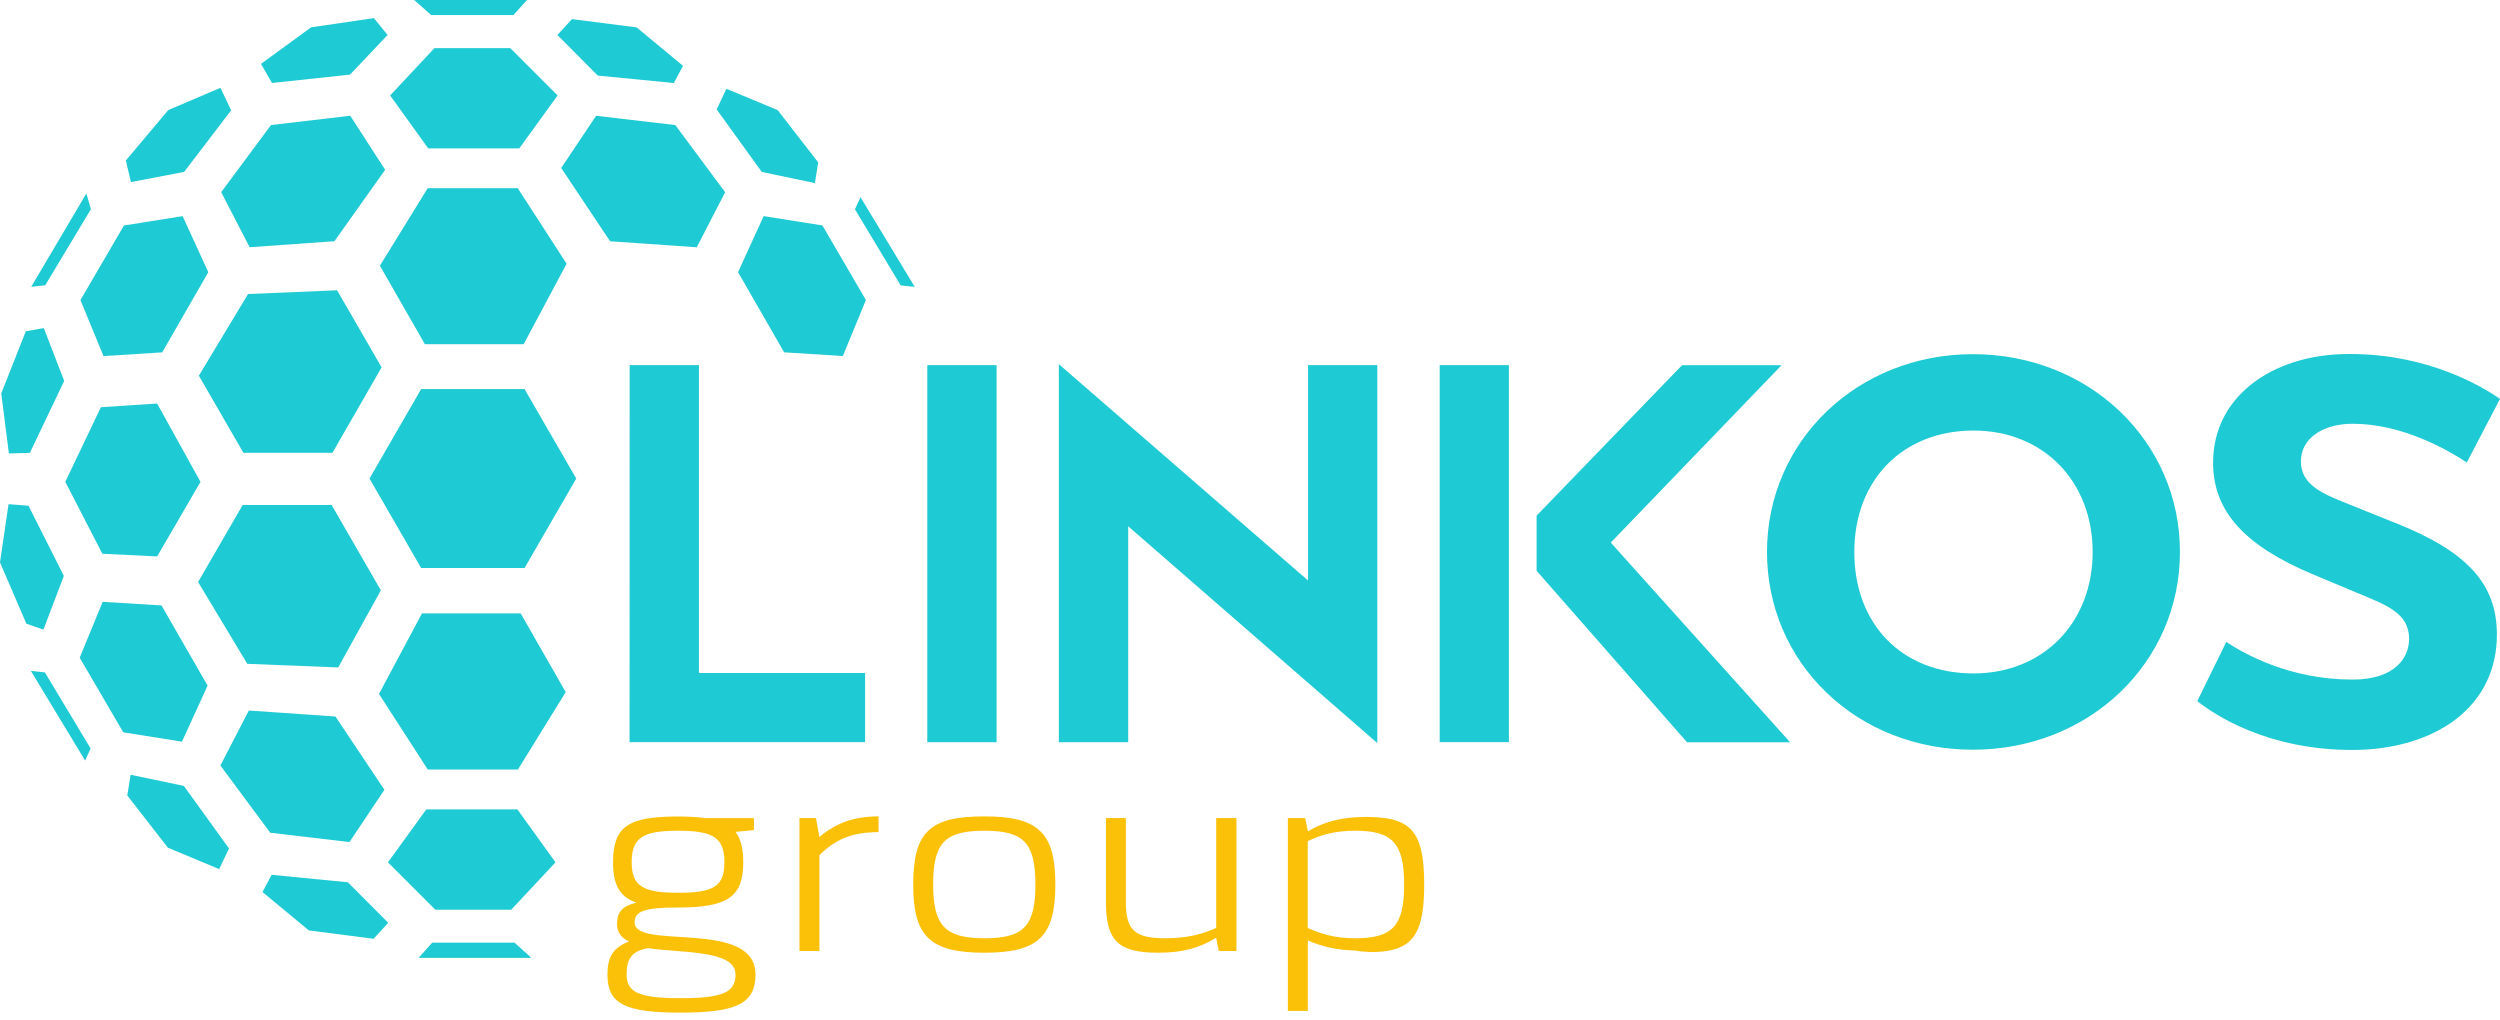
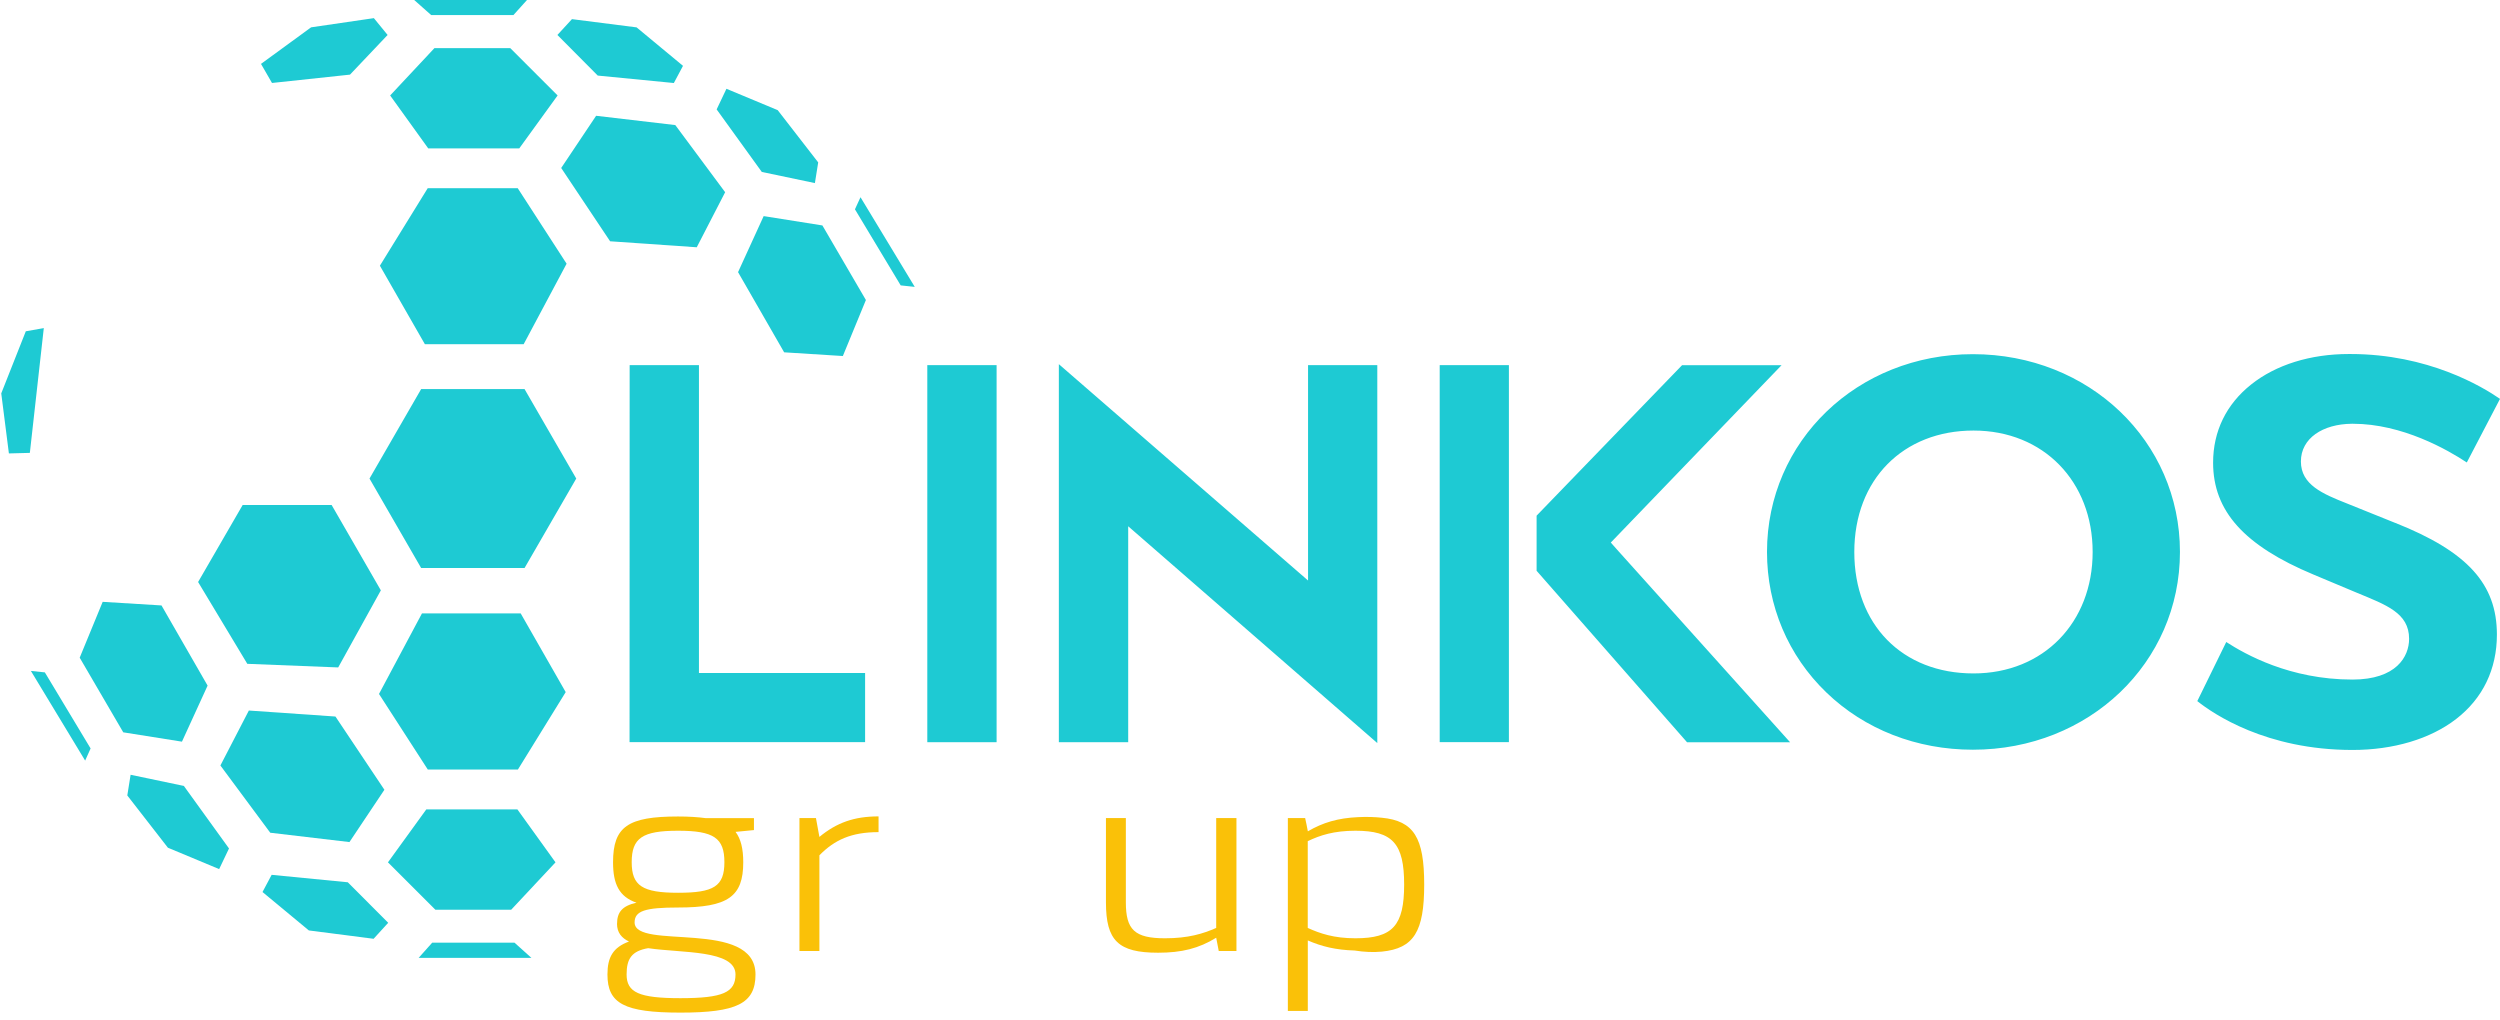
<svg xmlns="http://www.w3.org/2000/svg" width="250" height="102" viewBox="0 0 250 102" fill="none">
  <path d="M51.455 94.268H43.22L41.865 95.786H53.14L51.45 94.268M33.17 50.503H24.265L19.81 58.201L24.73 66.383L33.82 66.743L38.085 59.035L33.165 50.503M52.455 38.909H42.115L36.95 47.856L42.115 56.802H52.455L57.625 47.856L52.455 38.909ZM86.05 19.722L85.495 20.931L90.07 28.539L91.475 28.688L86.05 19.722ZM51.78 18.823H42.77L37.99 26.57L42.49 34.423H52.365L56.66 26.371L51.775 18.823M72.645 8.877L71.665 10.94L76.18 17.194L81.49 18.308L81.82 16.24L77.77 11.015L72.64 8.877M52.695 0H41.42L43.115 1.504H51.345L52.7 0" fill="#1ECAD3" />
  <path d="M51.735 80.94H42.63L38.795 86.235L43.535 90.971H51.12L55.55 86.235L51.74 80.94M24.885 71.054L22.04 76.549L27.025 83.273L34.945 84.207L38.44 78.977L33.545 71.653L24.885 71.054ZM52.07 61.343H42.195L37.9 69.396L42.78 76.954H51.79L56.57 69.211L52.07 61.343ZM10.27 60.179L7.97 65.769L12.325 73.232L18.195 74.166L20.76 68.561L16.15 60.544L10.27 60.184M76.365 21.615L73.805 27.215L78.415 35.232L84.285 35.602L86.59 30.002L82.24 22.544L76.365 21.61M59.615 11.574L56.12 16.799L61.01 24.128L69.675 24.727L72.515 19.222L67.53 12.508L59.615 11.579" fill="#1ECAD3" />
  <path d="M3.09 67.093L8.515 76.06L9.06 74.846L4.485 67.238L3.085 67.093M51.035 4.811H43.445L39.015 9.546L42.825 14.841H51.925L55.76 9.546L51.025 4.811M57.2 1.908L55.74 3.497L59.775 7.558L67.385 8.302L68.3 6.584L63.66 2.738L57.19 1.913M37.395 1.813L31.11 2.733L26.1 6.389L27.2 8.297L35 7.463L38.76 3.497L37.39 1.818" fill="#1ECAD3" />
  <path d="M27.165 87.484L26.25 89.202L30.885 93.044L37.36 93.878L38.82 92.279L34.78 88.228L27.17 87.484M13.06 77.478L12.73 79.546L16.79 84.771L21.915 86.909L22.9 84.846L18.385 78.592L13.065 77.478" fill="#1ECAD3" />
-   <path d="M0.855 50.423L0 56.243L2.635 62.367L4.34 62.962L6.385 57.592L2.85 50.573L0.855 50.418M8.64 19.342L3.12 28.683L4.52 28.529L9.09 20.921L8.635 19.337M22.045 8.782L16.825 11.01L12.585 16.05L13.095 18.208L18.415 17.189L23.115 11.03L22.045 8.777" fill="#1ECAD3" />
-   <path d="M4.38 32.81L2.58 33.129L0.125 39.339L0.89 45.343L2.985 45.288L6.42 38.09L4.38 32.81Z" fill="#1ECAD3" />
-   <path d="M15.71 40.353L10.09 40.722L6.53 48.18L10.235 55.374L15.715 55.644L20.05 48.185L15.715 40.358M33.71 29.028L24.805 29.403L19.885 37.57L24.34 45.278H33.245L38.16 36.736L33.71 29.033M18.265 21.615L12.395 22.549L8.045 30.007L10.35 35.607L16.22 35.237L20.83 27.22L18.265 21.62M35.02 11.574L27.1 12.504L22.12 19.217L24.965 24.722L33.44 24.123L38.515 16.979L35.02 11.569" fill="#1ECAD3" />
+   <path d="M4.38 32.81L2.58 33.129L0.125 39.339L0.89 45.343L2.985 45.288L4.38 32.81Z" fill="#1ECAD3" />
  <path d="M69.895 36.516H62.965L62.955 74.216H86.51V67.298H69.895V36.516ZM92.73 74.221H99.66V36.516H92.73V74.221ZM130.81 58.056L105.885 36.416V74.221H112.82V52.626L137.73 74.306V36.516H130.805V58.056H130.81ZM161.08 54.255L161.715 53.596L178.155 36.521H168.205L153.66 51.567V57.077L168.705 74.226H179.01L161.69 54.944L161.08 54.255ZM143.97 74.211H150.89V36.516H143.97V74.211ZM197.29 35.417C185.745 35.417 176.7 44.104 176.7 55.194C176.7 60.569 178.805 65.554 182.63 69.241C186.465 72.943 191.67 74.971 197.29 74.971C208.9 74.971 217.995 66.284 217.995 55.194C217.995 44.104 208.9 35.417 197.29 35.417ZM197.35 67.343C190.225 67.343 185.43 62.462 185.43 55.199C185.43 47.936 190.33 43.055 197.35 43.055C204.37 43.055 209.265 48.166 209.265 55.199C209.265 62.233 204.365 67.343 197.35 67.343ZM239.525 52.292L234.685 50.343C232.28 49.389 230.09 48.48 230.09 46.147C230.09 43.815 232.29 42.406 235.17 42.376H235.295C240.225 42.376 244.765 44.978 246.68 46.247L250 39.888C248.23 38.659 242.81 35.402 235.05 35.402H234.87C231.04 35.402 227.58 36.481 225.115 38.45C222.625 40.428 221.31 43.13 221.31 46.267C221.31 51.103 224.41 54.56 231.35 57.457L235.685 59.275C238.62 60.494 240.91 61.293 240.91 63.881C240.91 65.659 239.635 67.957 235.245 67.957C228.975 67.957 224.51 65.419 222.625 64.201L219.73 70.11C221.335 71.389 226.61 74.996 235.245 74.996C239.35 74.996 243.03 73.897 245.61 71.903C248.28 69.845 249.69 66.918 249.69 63.461C249.69 58.401 246.75 55.159 239.535 52.292H239.525Z" fill="#1ECAD3" />
  <path d="M61.7 92.37C61.7 93.274 62.18 93.808 62.9 94.153C61.3 94.742 60.745 95.721 60.745 97.45C60.745 100.357 62.425 101.261 68.04 101.261C73.655 101.261 75.55 100.362 75.55 97.45C75.55 91.835 63.46 95.062 63.46 92.245C63.46 91.096 64.495 90.751 67.8 90.751C72.805 90.751 74.325 89.662 74.325 86.23C74.325 84.876 74.085 83.887 73.555 83.188L75.395 83.008V81.814H70.57C69.8 81.709 68.87 81.649 67.8 81.649C62.79 81.649 61.305 82.659 61.305 86.23C61.305 88.413 61.915 89.667 63.65 90.271C62.21 90.586 61.705 91.236 61.705 92.379L61.7 92.37ZM63.17 86.22C63.17 83.802 64.235 83.073 67.805 83.073C71.375 83.073 72.44 83.797 72.44 86.22C72.44 88.643 71.37 89.277 67.805 89.277C64.24 89.277 63.17 88.583 63.17 86.22ZM68.04 99.818C63.885 99.818 62.66 99.238 62.66 97.445C62.66 95.876 63.165 95.102 64.815 94.817C68.145 95.317 73.55 94.967 73.55 97.445C73.55 99.238 72.295 99.818 68.035 99.818H68.04Z" fill="#FAC108" />
  <path d="M87.855 81.639C85.43 81.639 83.675 82.259 81.94 83.692L81.595 81.804H79.945V95.102H81.94V85.531C83.46 83.982 85.14 83.213 87.855 83.213V81.639Z" fill="#FAC108" />
-   <path d="M91.32 88.458C91.32 93.638 92.995 95.272 98.43 95.272C103.865 95.272 105.535 93.638 105.535 88.458C105.535 83.278 103.855 81.639 98.43 81.639C93.005 81.639 91.32 83.163 91.32 88.458ZM93.315 88.458C93.315 84.277 94.485 83.073 98.43 83.073C102.375 83.073 103.54 84.277 103.54 88.458C103.54 92.639 102.34 93.828 98.43 93.828C94.52 93.828 93.315 92.554 93.315 88.458Z" fill="#FAC108" />
  <path d="M112.59 81.804H110.595V90.236C110.595 94.063 111.82 95.272 115.81 95.272C118.175 95.272 119.885 94.842 121.62 93.773L121.875 95.102H123.645V81.804H121.62V92.794C120.285 93.379 118.82 93.828 116.5 93.828C113.46 93.828 112.585 92.974 112.585 90.236V81.804H112.59Z" fill="#FAC108" />
  <path d="M130.505 81.804H128.785V101.096H130.78V94.043C132.17 94.647 133.575 94.997 135.465 95.052C136.43 95.207 137.34 95.242 138.185 95.162C141.39 94.842 142.42 93.153 142.42 88.458C142.42 83.762 141.39 82.089 138.185 81.774C137.49 81.699 136.69 81.669 135.815 81.714C133.79 81.804 132.28 82.258 130.785 83.133C130.71 82.683 130.605 82.258 130.515 81.804H130.505ZM130.775 84.117C132 83.527 133.39 83.073 135.545 83.073C139.265 83.073 140.415 84.356 140.415 88.458C140.415 92.559 139.27 93.828 135.545 93.828C133.385 93.828 132 93.348 130.775 92.794V84.112V84.117Z" fill="#FAC108" />
</svg>